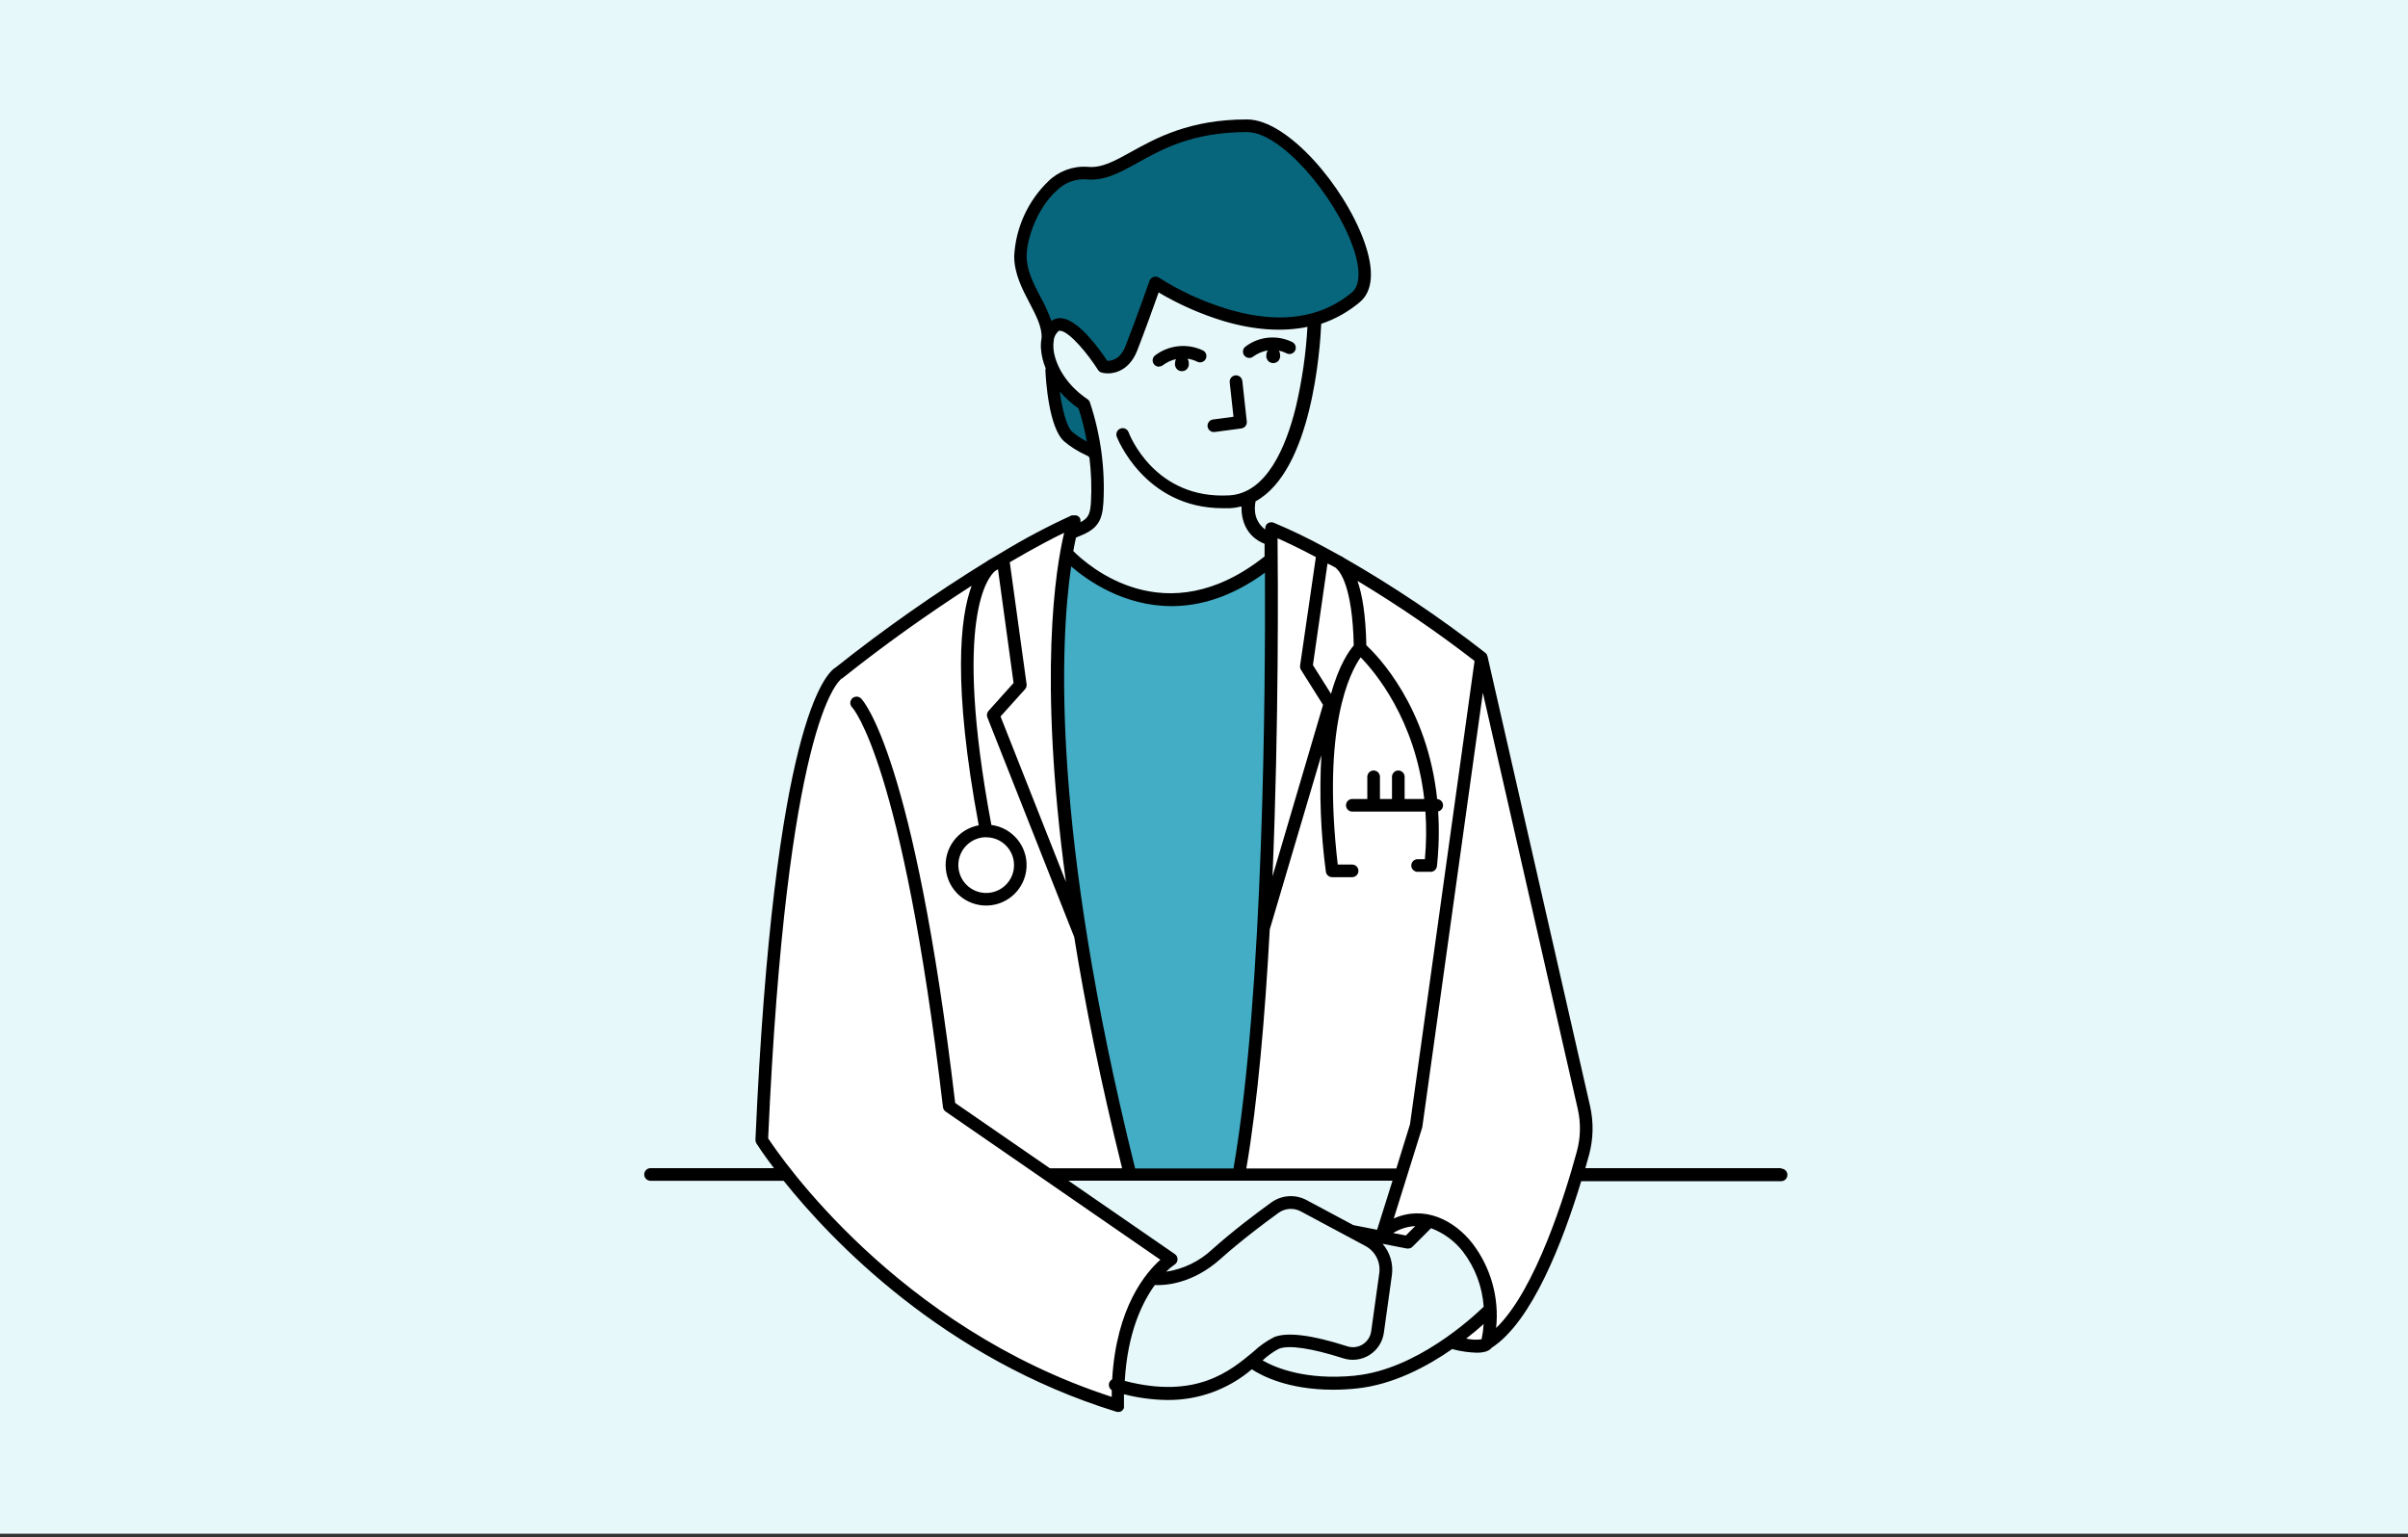
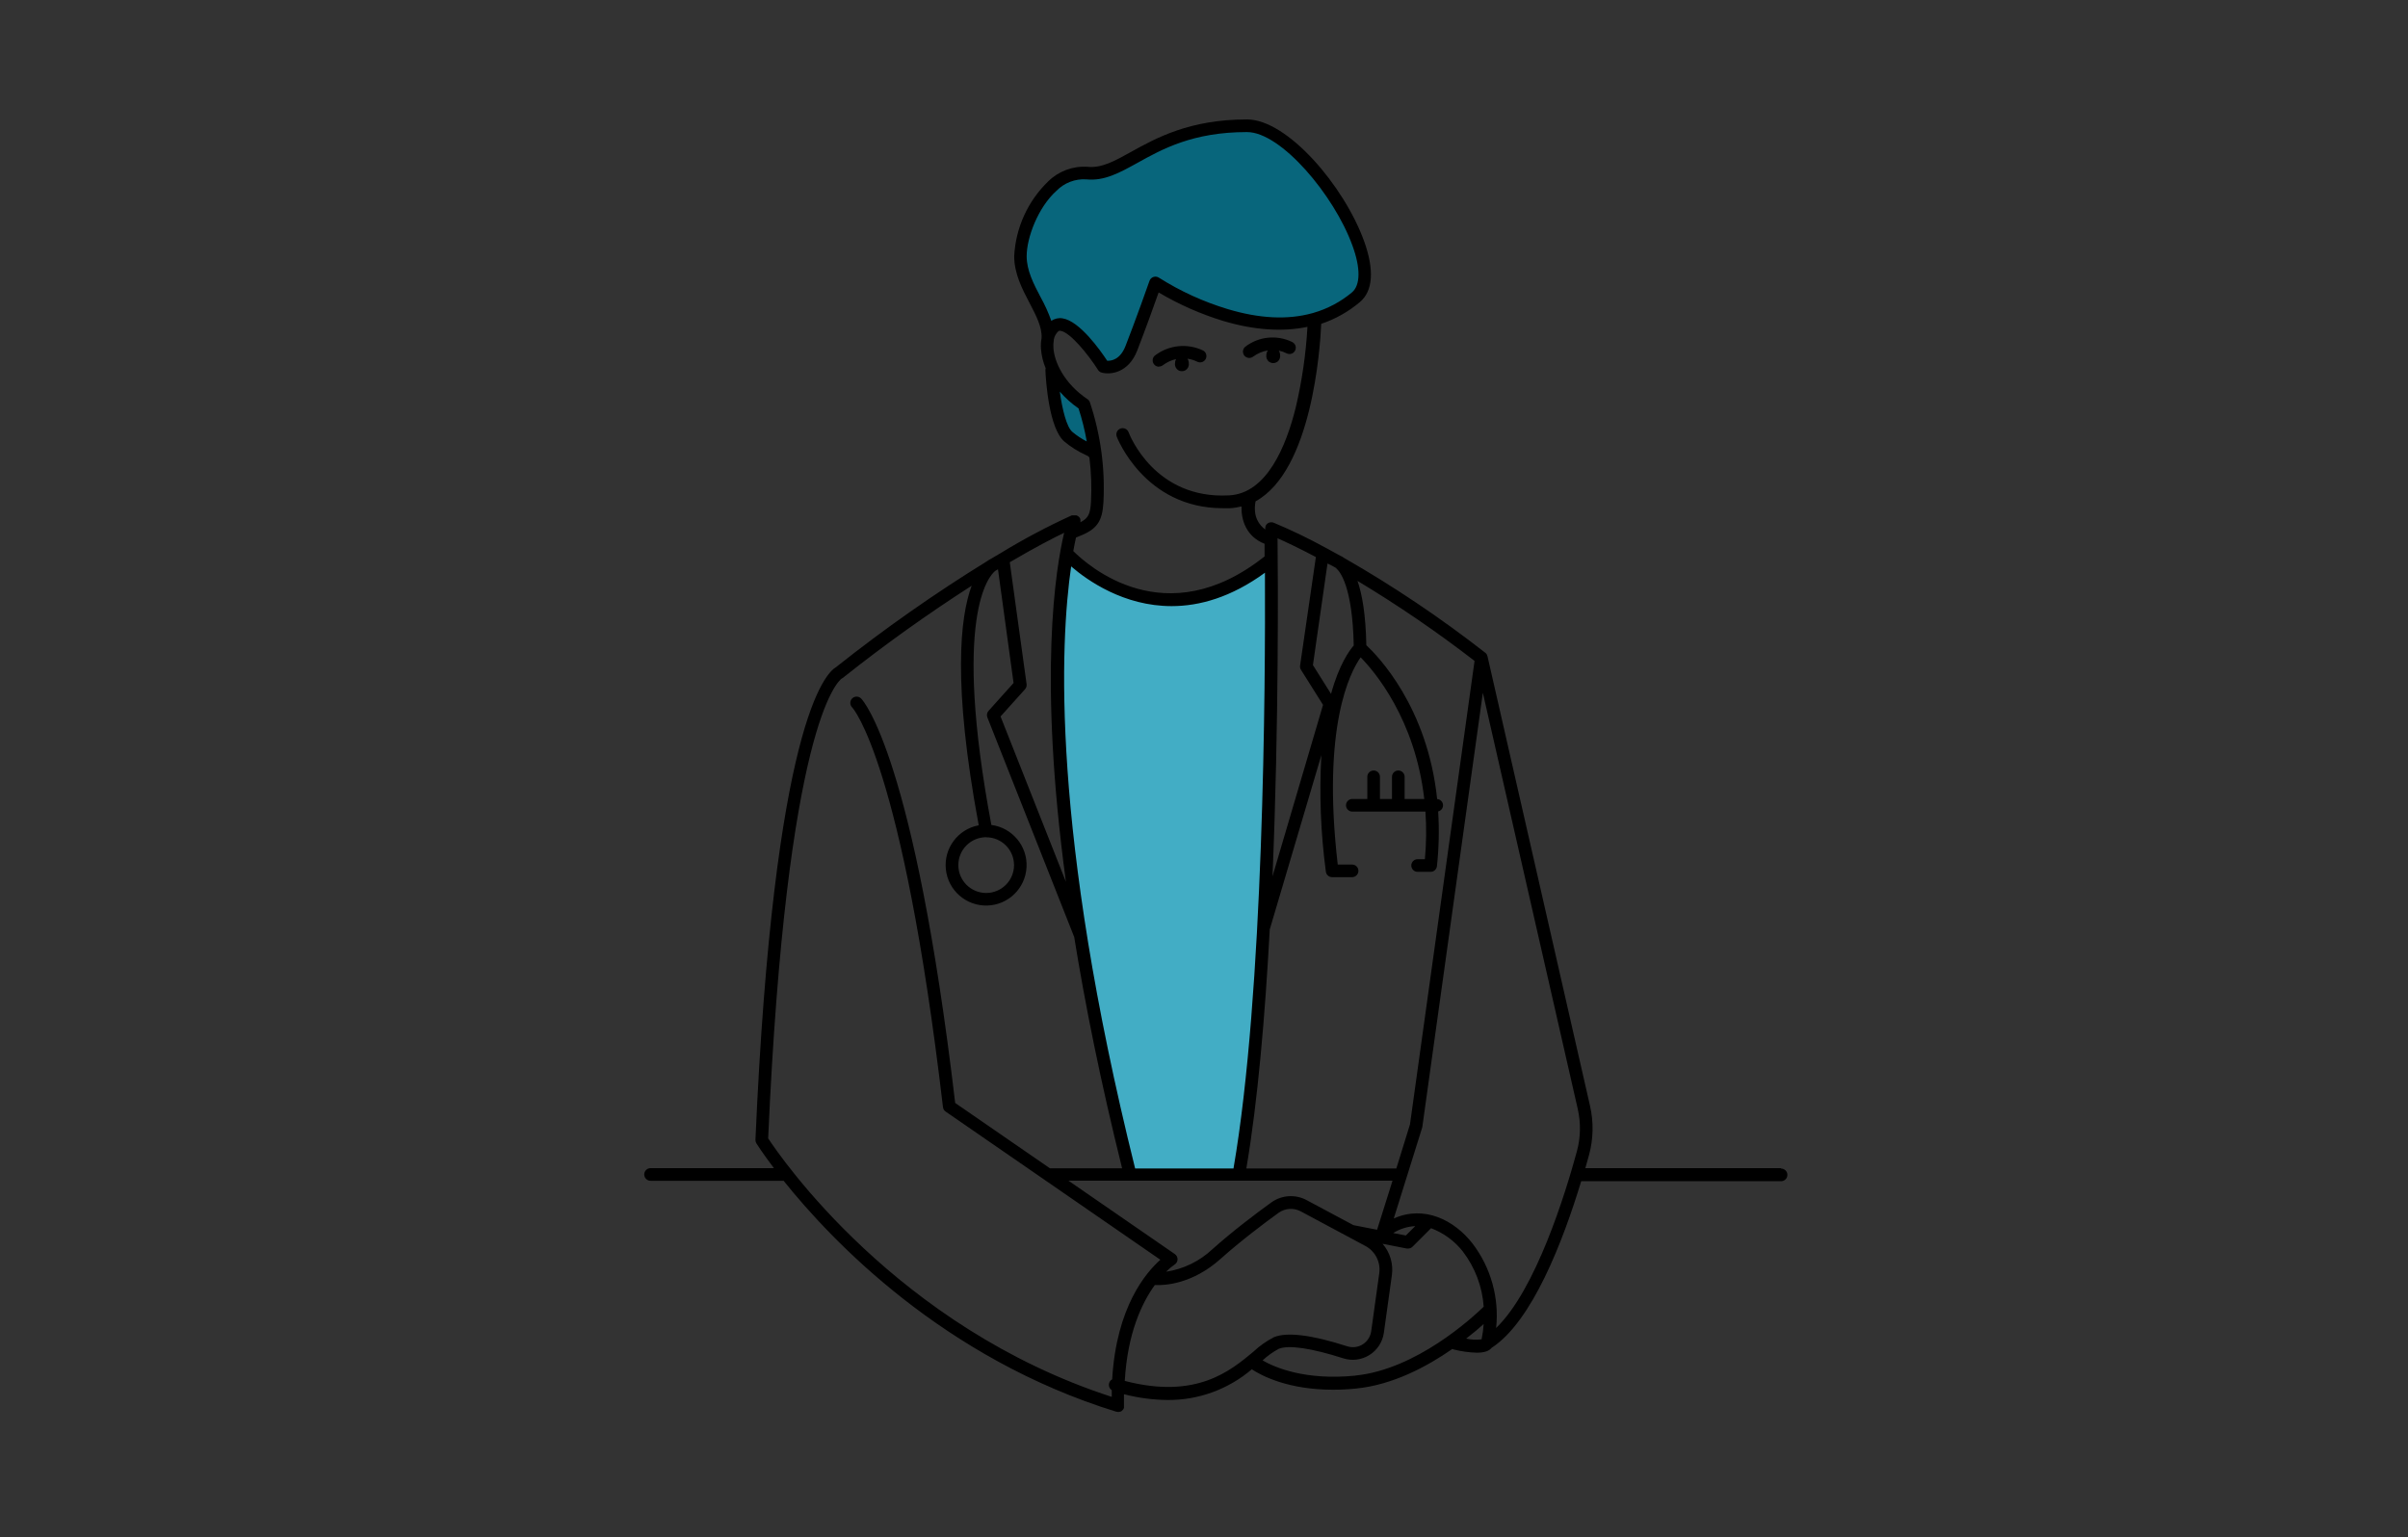
<svg xmlns="http://www.w3.org/2000/svg" width="686px" height="438px" viewBox="0 0 686 438" version="1.1">
  <rect x="0" y="0" width="686" height="438" fill="#333333" stroke="none" />
  <title>Bytt_fastlege</title>
  <desc>Created with Sketch.</desc>
  <g id="Bytt_fastlege" stroke="none" stroke-width="1" fill="none" fill-rule="evenodd" transform="translate(0, 0)">
-     <rect fill="#E7F8FA" x="0" y="0" width="686" height="437" />
    <g id="fastlege" transform="translate(183, 34)" fill-rule="nonzero">
      <g id="Layer_2" transform="translate(34, 1.4)">
-         <path d="M145.452,116.4 C145.452,116.4 183.48,131.604 204.804,152.124 L233.1,277.392 L235.308,286.572 L233.1,297.456 C233.1,297.456 221.268,334.8 208.32,346.308 C208.32,346.308 209.664,349.356 198.324,346.308 L208.044,338.388 C208.044,338.388 205.056,319.944 197.496,316.608 C189.936,313.272 187.776,312.468 187.776,312.468 L184.44,317.832 L177.048,316.632 L183.048,299.136 L136.44,299.52 L141.384,258.48 L143.376,209.664 L145.44,146.064 L145.452,116.4 Z" id="Path" fill="#FFFFFF" />
-         <path d="M88.62,113.64 C86.706,123.03 85.443,132.54 84.84,142.104 C84.3,155.064 84.84,179.388 84.84,179.388 L89.52,226.572 L104.652,298.2 L81.96,299.16 L116.184,322.932 C116.184,322.932 101.232,336.624 101.592,364.368 C101.592,364.368 76.74,359.736 43.236,334.368 C9.732,309 0.72,288.36 0.72,288.36 L4.152,231.96 L8.112,198.78 L15.312,167.796 L19.824,157.536 L67.008,125.004 L88.62,113.64 Z" id="Path" fill="#FFFFFF" />
        <path d="M87.324,123.492 C87.324,123.492 98.532,132.588 108.012,134.52 C117.492,136.452 122.928,134.34 132.672,131.352 C142.416,128.364 145.452,123.492 145.452,123.492 C145.452,123.492 143.448,262.008 138.384,283.464 L136.452,299.496 L106.08,299.496 L96.108,257.76 L89.088,222.228 L86.604,197.208 L84.6,155.208 L86.148,129.216 L87.324,123.492 Z" id="Path" fill="#42ADC5" />
        <polygon id="Path" fill="#08667C" points="83.076 72.18 91.764 79.596 93.888 92.796 85.752 87.672" />
        <path d="M76.38,45.204 L82.38,58.02 L85.836,56.904 L90.636,59.916 L97.332,69.06 L101.892,68.616 L105.792,62.484 L112.596,45.204 C112.596,45.204 122.4,51.204 131.436,53.904 C140.472,56.604 153.036,56.304 153.036,56.304 C153.036,56.304 164.088,54.072 168.636,50.064 C173.184,46.056 170.868,36.24 170.868,36.24 L162.168,18.516 L149.58,5.316 L140.436,0.636 L127.956,0.636 L111.336,6.768 L99.6,12.66 L91.908,13.776 L87.348,14.556 L79.992,20.556 L75.516,29.58 L74.316,36.6 L76.38,45.204 Z" id="Path" fill="#08667C" />
      </g>
      <g id="Layer_1" fill="#000000">
-         <path d="M162.952,89.072 L163.192,89.072 L170.644,88.076 C171.612,87.945 172.298,87.067 172.192,86.096 L170.92,74.552 C170.849,73.909 170.441,73.352 169.849,73.092 C169.256,72.832 168.57,72.907 168.049,73.29 C167.527,73.673 167.249,74.305 167.32,74.948 L168.4,84.74 L162.688,85.508 C162.045,85.551 161.474,85.934 161.189,86.512 C160.905,87.09 160.95,87.776 161.309,88.312 C161.668,88.847 162.285,89.151 162.928,89.108 L162.952,89.072 Z" id="Path" />
-         <path d="M324.4,298.844 L268.636,298.844 C269.008,297.536 269.368,296.264 269.692,295.076 C270.929,290.522 271.028,285.733 269.98,281.132 L240.772,153.032 L240.772,153.032 C240.724,152.857 240.655,152.687 240.568,152.528 L240.568,152.444 C240.472,152.3 240.354,152.17 240.22,152.06 L240.22,152.06 C227.449,142.08 213.978,133.029 199.912,124.976 C199.595,124.727 199.243,124.525 198.868,124.376 C197.476,123.596 196.156,122.876 194.908,122.204 C194.775,122.109 194.629,122.033 194.476,121.976 C189.769,119.398 184.93,117.066 179.98,114.992 C179.715,114.864 179.422,114.802 179.128,114.812 L179.128,114.812 C178.591,114.817 178.086,115.069 177.76,115.496 C177.72,115.537 177.684,115.581 177.652,115.628 C177.648,115.66 177.648,115.692 177.652,115.724 C177.605,115.796 177.565,115.872 177.532,115.952 L177.532,115.952 C177.528,115.984 177.528,116.016 177.532,116.048 C177.503,116.126 177.478,116.206 177.46,116.288 C177.454,116.352 177.454,116.416 177.46,116.48 C177.46,116.48 177.46,116.576 177.46,116.624 L177.46,116.876 C175.792,115.676 173.86,113.276 174.688,108.848 C190.696,100.076 193.072,65.504 193.396,58.268 C197.422,56.918 201.156,54.817 204.4,52.076 C208.156,48.932 208.564,42.92 205.6,34.688 C199.924,19.004 183.796,0.044 172.264,0.032 L172.156,0.032 C155.908,0.032 146.284,5.36 139.264,9.26 C134.548,11.876 130.864,13.94 126.844,13.532 C122.672,13.242 118.577,14.758 115.6,17.696 C109.797,23.316 106.34,30.928 105.928,38.996 C105.928,43.988 108.256,48.428 110.308,52.34 C112.144,55.868 113.908,59.192 113.728,62.336 C113.545,63.317 113.484,64.316 113.548,65.312 C113.691,67.257 114.149,69.166 114.904,70.964 C114.839,71.161 114.811,71.369 114.82,71.576 C114.94,74.3 115.804,88.1 120.244,91.832 C122.046,93.336 124.039,94.595 126.172,95.576 C126.484,95.732 126.868,95.912 127.084,96.032 C127.158,96.172 127.251,96.301 127.36,96.416 C127.876,100.579 128.024,104.779 127.804,108.968 C127.6,112.4 127.096,113.612 124.804,114.8 L124.804,114.8 C124.81,114.744 124.81,114.688 124.804,114.632 C124.81,114.572 124.81,114.512 124.804,114.452 C124.81,114.392 124.81,114.332 124.804,114.272 C124.81,114.216 124.81,114.16 124.804,114.104 C124.788,114.039 124.768,113.975 124.744,113.912 C124.749,113.876 124.749,113.84 124.744,113.804 C124.744,113.804 124.744,113.804 124.744,113.804 L124.636,113.624 L124.564,113.504 C124.527,113.45 124.487,113.398 124.444,113.348 L124.336,113.24 L124.192,113.132 C124.138,113.075 124.072,113.03 124,113 L123.856,112.928 L123.676,112.844 L123.676,112.844 L123.568,112.844 L123.364,112.844 L122.8,112.844 L122.608,112.844 L122.452,112.844 L122.32,112.844 C115.367,116.016 108.611,119.602 102.088,123.584 C101.943,123.648 101.806,123.728 101.68,123.824 L99.28,125.24 L99.28,125.24 C98.93,125.402 98.6,125.603 98.296,125.84 C83.339,135.054 68.946,145.152 55.192,156.08 C52.252,157.748 37.432,172.028 32.212,290.768 C32.199,291.128 32.295,291.484 32.488,291.788 C32.56,291.908 34.228,294.56 37.48,298.844 L2.332,298.844 C1.338,298.844 0.532,299.65 0.532,300.644 C0.532,301.638 1.338,302.444 2.332,302.444 L39.844,302.444 C39.976,302.456 40.108,302.456 40.24,302.444 C53.968,319.604 85.84,353.084 135.04,368.252 L135.1,368.252 C135.253,368.294 135.41,368.319 135.568,368.324 L135.568,368.324 C135.728,368.324 135.886,368.293 136.036,368.24 L136.132,368.24 C136.293,368.193 136.444,368.116 136.576,368.012 L136.576,368.012 C136.703,367.916 136.816,367.803 136.912,367.676 L136.972,367.592 C137.074,367.454 137.151,367.3 137.2,367.136 L137.2,367.136 C137.2,367.136 137.2,367.064 137.2,367.028 L137.2,366.86 C137.2,366.788 137.2,366.728 137.2,366.656 L137.2,366.56 C137.2,365.432 137.2,364.34 137.2,363.26 C141.278,364.314 145.469,364.866 149.68,364.904 C158.452,364.957 166.949,361.852 173.62,356.156 C176.392,357.98 183.916,361.976 196.768,361.976 C198.96,361.977 201.151,361.865 203.332,361.64 C213.784,360.608 223.552,355.376 230.752,350.36 C230.891,350.437 231.041,350.494 231.196,350.528 C233.325,351.062 235.506,351.364 237.7,351.428 C239.812,351.428 241.216,350.96 241.912,350.06 C253.504,342.572 262.312,319.544 267.46,302.564 L324.4,302.564 C325.394,302.564 326.2,301.758 326.2,300.764 C326.2,299.77 325.394,298.964 324.4,298.964 L324.4,298.844 Z M209.308,316.4 L202.564,315.08 L189.256,307.964 C186.059,306.233 182.154,306.48 179.2,308.6 C174.76,311.804 168.256,316.712 162.4,321.932 C158.758,325.368 154.152,327.608 149.2,328.352 C149.932,327.603 150.736,326.928 151.6,326.336 C152.123,326.026 152.45,325.468 152.464,324.86 C152.484,324.248 152.19,323.669 151.684,323.324 L121.372,302.408 L213.712,302.408 L209.308,316.4 Z M109.468,161 L104.668,126.2 C111.712,122.06 116.98,119.336 120.16,117.8 C117.76,127.952 112.708,158.42 120.664,217.268 L102.04,170.144 L108.988,162.416 C109.343,162.034 109.518,161.519 109.468,161 L109.468,161 Z M122.164,127.4 C126.772,131.372 137.128,138.704 150.772,138.704 C158.692,138.704 167.716,136.22 177.364,129.188 C177.508,161.588 177.04,248.96 168.4,298.94 L140.38,298.94 C116.464,202.664 118.972,149.348 122.164,127.304 L122.164,127.4 Z M197.692,127.964 C198.688,128.792 202.312,133.004 202.66,149.912 C201.4,151.364 198.472,155.396 196.192,163.712 L191.032,155.504 L195.184,126.56 C196,126.908 196.84,127.4 197.692,127.868 L197.692,127.964 Z M187.372,155.648 C187.312,156.065 187.401,156.49 187.624,156.848 L193.912,166.844 L179.512,215.708 C181.36,171.812 181.072,130.256 180.952,119.372 C183.196,120.368 186.952,122.108 191.872,124.724 L187.372,155.648 Z M214.792,298.94 L172.06,298.94 C175.312,279.848 177.4,255.488 178.732,230.816 C178.732,230.816 178.732,230.816 178.732,230.816 L193.432,181.172 C192.814,192.248 193.244,203.357 194.716,214.352 C194.825,215.256 195.593,215.937 196.504,215.936 L202.192,215.936 C203.186,215.936 203.992,215.13 203.992,214.136 C203.992,213.142 203.186,212.336 202.192,212.336 L198.1,212.336 C193.54,173.036 201.616,157.544 204.628,153.296 C208.564,157.304 220.144,170.864 222.748,193.652 L217.156,193.652 L217.156,187.34 C217.156,186.346 216.35,185.54 215.356,185.54 C214.362,185.54 213.556,186.346 213.556,187.34 L213.556,193.652 L210.124,193.652 L210.124,187.34 C210.124,186.346 209.318,185.54 208.324,185.54 C207.33,185.54 206.524,186.346 206.524,187.34 L206.524,193.652 L202.252,193.652 C201.258,193.652 200.452,194.458 200.452,195.452 C200.452,196.446 201.258,197.252 202.252,197.252 L223.084,197.252 C223.395,201.769 223.343,206.303 222.928,210.812 L220.852,210.812 C219.858,210.812 219.052,211.618 219.052,212.612 C219.052,213.606 219.858,214.412 220.852,214.412 L224.56,214.412 C225.482,214.412 226.256,213.72 226.36,212.804 C226.917,207.623 227.034,202.404 226.708,197.204 C227.575,197.006 228.165,196.202 228.093,195.315 C228.021,194.429 227.308,193.73 226.42,193.676 C223.66,167.36 209.488,152.876 206.248,149.84 C206.068,141.044 205.048,135.296 203.728,131.516 C215.278,138.462 226.412,146.074 237.076,154.316 L218.68,286.376 L214.792,298.94 Z M113.452,50.672 C111.496,46.952 109.48,43.1 109.48,38.996 C109.48,33.716 112.72,25.088 117.964,20.372 C120.191,18.091 123.304,16.899 126.484,17.108 C131.596,17.636 135.964,15.212 141.028,12.416 C148.072,8.492 156.844,3.632 172.168,3.632 L172.264,3.632 C181.948,3.632 197.08,21.632 202.264,35.912 C204.664,42.404 204.568,47.288 202.144,49.316 C198.933,52.002 195.198,53.988 191.176,55.148 C191.027,55.168 190.882,55.208 190.744,55.268 C183.82,57.164 175.816,56.792 166.744,54.068 C159.845,51.988 153.261,48.981 147.172,45.128 C146.708,44.82 146.13,44.74 145.6,44.912 C145.071,45.089 144.655,45.501 144.472,46.028 C144.472,46.136 140.212,58.028 137.644,64.58 C136.12,68.492 133.6,68.84 132.424,68.792 C130.468,65.816 124.564,57.452 119.704,56.708 C118.587,56.516 117.439,56.775 116.512,57.428 C115.68,55.095 114.657,52.836 113.452,50.672 L113.452,50.672 Z M122.512,89.072 C120.844,87.68 119.62,82.604 118.912,77.576 C120.489,79.393 122.287,81.005 124.264,82.376 C125.26,85.454 126.042,88.598 126.604,91.784 C125.141,91.038 123.769,90.129 122.512,89.072 L122.512,89.072 Z M131.344,109.172 C131.867,99.49 130.556,89.796 127.48,80.6 C127.352,80.246 127.112,79.942 126.796,79.736 C119.992,75.152 117.316,68.936 117.1,65.084 C117.049,64.39 117.085,63.693 117.208,63.008 C117.215,62.94 117.215,62.872 117.208,62.804 C117.358,61.884 117.809,61.039 118.492,60.404 C118.671,60.251 118.913,60.197 119.14,60.26 C121.876,60.668 127.024,67.016 129.808,71.396 C130.043,71.778 130.418,72.053 130.852,72.164 C133.252,72.824 138.448,72.356 140.98,65.876 C142.9,60.944 145.78,53.072 147.076,49.328 C152.903,52.78 159.124,55.519 165.604,57.488 C174.316,60.068 182.404,60.608 189.472,59.132 C189.035,66.854 187.922,74.524 186.148,82.052 C183.4,93.188 177.88,106.58 167.188,107.144 C145.996,108.344 138.808,89.96 138.508,89.144 C138.152,88.225 137.123,87.764 136.2,88.109 C135.277,88.454 134.803,89.477 135.136,90.404 C135.208,90.608 143.008,110.804 165.328,110.804 C166,110.804 166.684,110.804 167.38,110.804 C168.494,110.744 169.599,110.575 170.68,110.3 C170.596,114.08 171.94,118.844 177.256,120.944 C177.256,121.988 177.256,123.212 177.256,124.544 C148.996,146.972 126.856,127.088 122.764,123.02 C123.028,121.52 123.292,120.236 123.532,119.168 L124.624,118.712 C129.496,116.792 131.044,114.548 131.344,109.172 L131.344,109.172 Z M35.836,290.372 C41.056,172.676 55.6,160.16 56.884,159.26 C57.088,159.26 57.088,159.164 57.292,159.008 C69.02,149.699 81.207,140.985 93.808,132.896 C90.508,141.812 88.324,160.844 95.824,201.152 C89.906,202.25 85.828,207.714 86.459,213.7 C87.09,219.685 92.218,224.179 98.235,224.018 C104.252,223.858 109.133,219.097 109.444,213.087 C109.755,207.076 105.392,201.837 99.424,201.056 C88.276,141.5 98.728,130.136 100.504,128.684 L101.308,128.204 L105.748,160.604 L98.62,168.548 C98.163,169.053 98.032,169.775 98.284,170.408 L123.028,233 C126.124,252.2 130.528,274.136 136.672,298.892 L116.116,298.892 L89.116,280.268 C77.44,181.508 62.968,165.728 62.356,165.068 C61.912,164.583 61.238,164.379 60.599,164.536 C59.961,164.693 59.459,165.186 59.29,165.822 C59.121,166.457 59.312,167.135 59.788,167.588 C59.932,167.732 74.092,183.188 85.636,281.456 C85.692,281.972 85.973,282.438 86.404,282.728 L114.544,302.144 L114.544,302.144 L147.568,324.944 C143.524,328.544 135.052,338.312 133.84,359.012 C133.28,359.315 132.922,359.89 132.897,360.526 C132.873,361.162 133.185,361.763 133.72,362.108 C133.72,362.732 133.72,363.368 133.72,364.016 C72.4,344.12 39.268,295.592 35.836,290.348 L35.836,290.372 Z M97.948,204.572 C102.329,204.572 105.88,208.123 105.88,212.504 C105.88,216.885 102.329,220.436 97.948,220.436 C93.567,220.436 90.016,216.885 90.016,212.504 C90.01,210.396 90.842,208.372 92.331,206.88 C93.819,205.387 95.84,204.548 97.948,204.548 L97.948,204.572 Z M137.428,359.492 C138.208,345.764 142.372,337.136 145.984,332.156 C148.888,332.288 156.7,331.868 164.74,324.68 C170.476,319.556 176.884,314.732 181.24,311.576 C183.096,310.243 185.548,310.08 187.564,311.156 L205.984,321.02 C208.795,322.527 210.371,325.625 209.932,328.784 L207.64,345.26 C207.437,346.812 206.559,348.196 205.24,349.04 C203.922,349.878 202.298,350.085 200.812,349.604 C190.66,346.34 183.64,345.476 179.92,347.012 C177.782,348.108 175.81,349.502 174.064,351.152 C167.524,356.6 157.816,364.772 137.428,359.468 L137.428,359.492 Z M203.092,357.968 C188.86,359.372 180.208,355.652 176.692,353.624 C178.07,352.332 179.611,351.227 181.276,350.336 C184.06,349.136 190.768,350.168 199.684,353.036 C202.193,353.832 204.926,353.481 207.153,352.077 C209.38,350.673 210.875,348.359 211.24,345.752 L213.532,329.288 C213.961,326.081 212.996,322.844 210.88,320.396 L217.804,321.752 C217.916,321.764 218.028,321.764 218.14,321.752 C218.617,321.752 219.075,321.562 219.412,321.224 L224.68,315.956 C228.252,317.294 231.387,319.59 233.74,322.592 C237.218,327.141 239.284,332.611 239.68,338.324 C236.476,341.432 220.456,356.228 203.092,357.944 L203.092,357.968 Z M213.892,317.336 C215.787,316.155 217.95,315.474 220.18,315.356 L217.504,318.032 L213.892,317.336 Z M234.664,347.432 C236.668,345.884 238.36,344.444 239.668,343.256 C239.578,344.72 239.382,346.176 239.08,347.612 C237.616,347.81 236.128,347.741 234.688,347.408 L234.664,347.432 Z M243.22,344.384 C244.135,335.826 241.748,327.242 236.548,320.384 C231.304,313.604 222.712,309.32 214.06,313.184 L222.148,287.312 C222.175,287.218 222.195,287.121 222.208,287.024 L239.44,163.4 L266.464,281.924 C267.389,285.946 267.303,290.135 266.212,294.116 C262.924,306.2 254.512,333.5 243.244,344.36 L243.22,344.384 Z" id="Shape" />
+         <path d="M324.4,298.844 L268.636,298.844 C269.008,297.536 269.368,296.264 269.692,295.076 C270.929,290.522 271.028,285.733 269.98,281.132 L240.772,153.032 L240.772,153.032 C240.724,152.857 240.655,152.687 240.568,152.528 L240.568,152.444 C240.472,152.3 240.354,152.17 240.22,152.06 L240.22,152.06 C227.449,142.08 213.978,133.029 199.912,124.976 C199.595,124.727 199.243,124.525 198.868,124.376 C197.476,123.596 196.156,122.876 194.908,122.204 C194.775,122.109 194.629,122.033 194.476,121.976 C189.769,119.398 184.93,117.066 179.98,114.992 C179.715,114.864 179.422,114.802 179.128,114.812 L179.128,114.812 C178.591,114.817 178.086,115.069 177.76,115.496 C177.72,115.537 177.684,115.581 177.652,115.628 C177.648,115.66 177.648,115.692 177.652,115.724 C177.605,115.796 177.565,115.872 177.532,115.952 L177.532,115.952 C177.528,115.984 177.528,116.016 177.532,116.048 C177.503,116.126 177.478,116.206 177.46,116.288 C177.454,116.352 177.454,116.416 177.46,116.48 C177.46,116.48 177.46,116.576 177.46,116.624 L177.46,116.876 C175.792,115.676 173.86,113.276 174.688,108.848 C190.696,100.076 193.072,65.504 193.396,58.268 C197.422,56.918 201.156,54.817 204.4,52.076 C208.156,48.932 208.564,42.92 205.6,34.688 C199.924,19.004 183.796,0.044 172.264,0.032 L172.156,0.032 C155.908,0.032 146.284,5.36 139.264,9.26 C134.548,11.876 130.864,13.94 126.844,13.532 C122.672,13.242 118.577,14.758 115.6,17.696 C109.797,23.316 106.34,30.928 105.928,38.996 C105.928,43.988 108.256,48.428 110.308,52.34 C112.144,55.868 113.908,59.192 113.728,62.336 C113.545,63.317 113.484,64.316 113.548,65.312 C113.691,67.257 114.149,69.166 114.904,70.964 C114.839,71.161 114.811,71.369 114.82,71.576 C114.94,74.3 115.804,88.1 120.244,91.832 C122.046,93.336 124.039,94.595 126.172,95.576 C126.484,95.732 126.868,95.912 127.084,96.032 C127.158,96.172 127.251,96.301 127.36,96.416 C127.876,100.579 128.024,104.779 127.804,108.968 C127.6,112.4 127.096,113.612 124.804,114.8 L124.804,114.8 C124.81,114.744 124.81,114.688 124.804,114.632 C124.81,114.572 124.81,114.512 124.804,114.452 C124.81,114.392 124.81,114.332 124.804,114.272 C124.81,114.216 124.81,114.16 124.804,114.104 C124.788,114.039 124.768,113.975 124.744,113.912 C124.749,113.876 124.749,113.84 124.744,113.804 C124.744,113.804 124.744,113.804 124.744,113.804 L124.636,113.624 L124.564,113.504 C124.527,113.45 124.487,113.398 124.444,113.348 L124.336,113.24 L124.192,113.132 C124.138,113.075 124.072,113.03 124,113 L123.856,112.928 L123.676,112.844 L123.676,112.844 L123.568,112.844 L123.364,112.844 L122.8,112.844 L122.608,112.844 L122.452,112.844 L122.32,112.844 C115.367,116.016 108.611,119.602 102.088,123.584 C101.943,123.648 101.806,123.728 101.68,123.824 L99.28,125.24 L99.28,125.24 C98.93,125.402 98.6,125.603 98.296,125.84 C83.339,135.054 68.946,145.152 55.192,156.08 C52.252,157.748 37.432,172.028 32.212,290.768 C32.199,291.128 32.295,291.484 32.488,291.788 C32.56,291.908 34.228,294.56 37.48,298.844 L2.332,298.844 C1.338,298.844 0.532,299.65 0.532,300.644 C0.532,301.638 1.338,302.444 2.332,302.444 L39.844,302.444 C39.976,302.456 40.108,302.456 40.24,302.444 C53.968,319.604 85.84,353.084 135.04,368.252 L135.1,368.252 C135.253,368.294 135.41,368.319 135.568,368.324 L135.568,368.324 C135.728,368.324 135.886,368.293 136.036,368.24 L136.132,368.24 C136.293,368.193 136.444,368.116 136.576,368.012 L136.576,368.012 C136.703,367.916 136.816,367.803 136.912,367.676 L136.972,367.592 C137.074,367.454 137.151,367.3 137.2,367.136 L137.2,367.136 C137.2,367.136 137.2,367.064 137.2,367.028 L137.2,366.86 C137.2,366.788 137.2,366.728 137.2,366.656 L137.2,366.56 C137.2,365.432 137.2,364.34 137.2,363.26 C141.278,364.314 145.469,364.866 149.68,364.904 C158.452,364.957 166.949,361.852 173.62,356.156 C176.392,357.98 183.916,361.976 196.768,361.976 C198.96,361.977 201.151,361.865 203.332,361.64 C213.784,360.608 223.552,355.376 230.752,350.36 C230.891,350.437 231.041,350.494 231.196,350.528 C233.325,351.062 235.506,351.364 237.7,351.428 C239.812,351.428 241.216,350.96 241.912,350.06 C253.504,342.572 262.312,319.544 267.46,302.564 L324.4,302.564 C325.394,302.564 326.2,301.758 326.2,300.764 C326.2,299.77 325.394,298.964 324.4,298.964 L324.4,298.844 Z M209.308,316.4 L202.564,315.08 L189.256,307.964 C186.059,306.233 182.154,306.48 179.2,308.6 C174.76,311.804 168.256,316.712 162.4,321.932 C158.758,325.368 154.152,327.608 149.2,328.352 C149.932,327.603 150.736,326.928 151.6,326.336 C152.123,326.026 152.45,325.468 152.464,324.86 C152.484,324.248 152.19,323.669 151.684,323.324 L121.372,302.408 L213.712,302.408 L209.308,316.4 Z M109.468,161 L104.668,126.2 C111.712,122.06 116.98,119.336 120.16,117.8 C117.76,127.952 112.708,158.42 120.664,217.268 L102.04,170.144 L108.988,162.416 C109.343,162.034 109.518,161.519 109.468,161 L109.468,161 Z M122.164,127.4 C126.772,131.372 137.128,138.704 150.772,138.704 C158.692,138.704 167.716,136.22 177.364,129.188 C177.508,161.588 177.04,248.96 168.4,298.94 L140.38,298.94 C116.464,202.664 118.972,149.348 122.164,127.304 Z M197.692,127.964 C198.688,128.792 202.312,133.004 202.66,149.912 C201.4,151.364 198.472,155.396 196.192,163.712 L191.032,155.504 L195.184,126.56 C196,126.908 196.84,127.4 197.692,127.868 L197.692,127.964 Z M187.372,155.648 C187.312,156.065 187.401,156.49 187.624,156.848 L193.912,166.844 L179.512,215.708 C181.36,171.812 181.072,130.256 180.952,119.372 C183.196,120.368 186.952,122.108 191.872,124.724 L187.372,155.648 Z M214.792,298.94 L172.06,298.94 C175.312,279.848 177.4,255.488 178.732,230.816 C178.732,230.816 178.732,230.816 178.732,230.816 L193.432,181.172 C192.814,192.248 193.244,203.357 194.716,214.352 C194.825,215.256 195.593,215.937 196.504,215.936 L202.192,215.936 C203.186,215.936 203.992,215.13 203.992,214.136 C203.992,213.142 203.186,212.336 202.192,212.336 L198.1,212.336 C193.54,173.036 201.616,157.544 204.628,153.296 C208.564,157.304 220.144,170.864 222.748,193.652 L217.156,193.652 L217.156,187.34 C217.156,186.346 216.35,185.54 215.356,185.54 C214.362,185.54 213.556,186.346 213.556,187.34 L213.556,193.652 L210.124,193.652 L210.124,187.34 C210.124,186.346 209.318,185.54 208.324,185.54 C207.33,185.54 206.524,186.346 206.524,187.34 L206.524,193.652 L202.252,193.652 C201.258,193.652 200.452,194.458 200.452,195.452 C200.452,196.446 201.258,197.252 202.252,197.252 L223.084,197.252 C223.395,201.769 223.343,206.303 222.928,210.812 L220.852,210.812 C219.858,210.812 219.052,211.618 219.052,212.612 C219.052,213.606 219.858,214.412 220.852,214.412 L224.56,214.412 C225.482,214.412 226.256,213.72 226.36,212.804 C226.917,207.623 227.034,202.404 226.708,197.204 C227.575,197.006 228.165,196.202 228.093,195.315 C228.021,194.429 227.308,193.73 226.42,193.676 C223.66,167.36 209.488,152.876 206.248,149.84 C206.068,141.044 205.048,135.296 203.728,131.516 C215.278,138.462 226.412,146.074 237.076,154.316 L218.68,286.376 L214.792,298.94 Z M113.452,50.672 C111.496,46.952 109.48,43.1 109.48,38.996 C109.48,33.716 112.72,25.088 117.964,20.372 C120.191,18.091 123.304,16.899 126.484,17.108 C131.596,17.636 135.964,15.212 141.028,12.416 C148.072,8.492 156.844,3.632 172.168,3.632 L172.264,3.632 C181.948,3.632 197.08,21.632 202.264,35.912 C204.664,42.404 204.568,47.288 202.144,49.316 C198.933,52.002 195.198,53.988 191.176,55.148 C191.027,55.168 190.882,55.208 190.744,55.268 C183.82,57.164 175.816,56.792 166.744,54.068 C159.845,51.988 153.261,48.981 147.172,45.128 C146.708,44.82 146.13,44.74 145.6,44.912 C145.071,45.089 144.655,45.501 144.472,46.028 C144.472,46.136 140.212,58.028 137.644,64.58 C136.12,68.492 133.6,68.84 132.424,68.792 C130.468,65.816 124.564,57.452 119.704,56.708 C118.587,56.516 117.439,56.775 116.512,57.428 C115.68,55.095 114.657,52.836 113.452,50.672 L113.452,50.672 Z M122.512,89.072 C120.844,87.68 119.62,82.604 118.912,77.576 C120.489,79.393 122.287,81.005 124.264,82.376 C125.26,85.454 126.042,88.598 126.604,91.784 C125.141,91.038 123.769,90.129 122.512,89.072 L122.512,89.072 Z M131.344,109.172 C131.867,99.49 130.556,89.796 127.48,80.6 C127.352,80.246 127.112,79.942 126.796,79.736 C119.992,75.152 117.316,68.936 117.1,65.084 C117.049,64.39 117.085,63.693 117.208,63.008 C117.215,62.94 117.215,62.872 117.208,62.804 C117.358,61.884 117.809,61.039 118.492,60.404 C118.671,60.251 118.913,60.197 119.14,60.26 C121.876,60.668 127.024,67.016 129.808,71.396 C130.043,71.778 130.418,72.053 130.852,72.164 C133.252,72.824 138.448,72.356 140.98,65.876 C142.9,60.944 145.78,53.072 147.076,49.328 C152.903,52.78 159.124,55.519 165.604,57.488 C174.316,60.068 182.404,60.608 189.472,59.132 C189.035,66.854 187.922,74.524 186.148,82.052 C183.4,93.188 177.88,106.58 167.188,107.144 C145.996,108.344 138.808,89.96 138.508,89.144 C138.152,88.225 137.123,87.764 136.2,88.109 C135.277,88.454 134.803,89.477 135.136,90.404 C135.208,90.608 143.008,110.804 165.328,110.804 C166,110.804 166.684,110.804 167.38,110.804 C168.494,110.744 169.599,110.575 170.68,110.3 C170.596,114.08 171.94,118.844 177.256,120.944 C177.256,121.988 177.256,123.212 177.256,124.544 C148.996,146.972 126.856,127.088 122.764,123.02 C123.028,121.52 123.292,120.236 123.532,119.168 L124.624,118.712 C129.496,116.792 131.044,114.548 131.344,109.172 L131.344,109.172 Z M35.836,290.372 C41.056,172.676 55.6,160.16 56.884,159.26 C57.088,159.26 57.088,159.164 57.292,159.008 C69.02,149.699 81.207,140.985 93.808,132.896 C90.508,141.812 88.324,160.844 95.824,201.152 C89.906,202.25 85.828,207.714 86.459,213.7 C87.09,219.685 92.218,224.179 98.235,224.018 C104.252,223.858 109.133,219.097 109.444,213.087 C109.755,207.076 105.392,201.837 99.424,201.056 C88.276,141.5 98.728,130.136 100.504,128.684 L101.308,128.204 L105.748,160.604 L98.62,168.548 C98.163,169.053 98.032,169.775 98.284,170.408 L123.028,233 C126.124,252.2 130.528,274.136 136.672,298.892 L116.116,298.892 L89.116,280.268 C77.44,181.508 62.968,165.728 62.356,165.068 C61.912,164.583 61.238,164.379 60.599,164.536 C59.961,164.693 59.459,165.186 59.29,165.822 C59.121,166.457 59.312,167.135 59.788,167.588 C59.932,167.732 74.092,183.188 85.636,281.456 C85.692,281.972 85.973,282.438 86.404,282.728 L114.544,302.144 L114.544,302.144 L147.568,324.944 C143.524,328.544 135.052,338.312 133.84,359.012 C133.28,359.315 132.922,359.89 132.897,360.526 C132.873,361.162 133.185,361.763 133.72,362.108 C133.72,362.732 133.72,363.368 133.72,364.016 C72.4,344.12 39.268,295.592 35.836,290.348 L35.836,290.372 Z M97.948,204.572 C102.329,204.572 105.88,208.123 105.88,212.504 C105.88,216.885 102.329,220.436 97.948,220.436 C93.567,220.436 90.016,216.885 90.016,212.504 C90.01,210.396 90.842,208.372 92.331,206.88 C93.819,205.387 95.84,204.548 97.948,204.548 L97.948,204.572 Z M137.428,359.492 C138.208,345.764 142.372,337.136 145.984,332.156 C148.888,332.288 156.7,331.868 164.74,324.68 C170.476,319.556 176.884,314.732 181.24,311.576 C183.096,310.243 185.548,310.08 187.564,311.156 L205.984,321.02 C208.795,322.527 210.371,325.625 209.932,328.784 L207.64,345.26 C207.437,346.812 206.559,348.196 205.24,349.04 C203.922,349.878 202.298,350.085 200.812,349.604 C190.66,346.34 183.64,345.476 179.92,347.012 C177.782,348.108 175.81,349.502 174.064,351.152 C167.524,356.6 157.816,364.772 137.428,359.468 L137.428,359.492 Z M203.092,357.968 C188.86,359.372 180.208,355.652 176.692,353.624 C178.07,352.332 179.611,351.227 181.276,350.336 C184.06,349.136 190.768,350.168 199.684,353.036 C202.193,353.832 204.926,353.481 207.153,352.077 C209.38,350.673 210.875,348.359 211.24,345.752 L213.532,329.288 C213.961,326.081 212.996,322.844 210.88,320.396 L217.804,321.752 C217.916,321.764 218.028,321.764 218.14,321.752 C218.617,321.752 219.075,321.562 219.412,321.224 L224.68,315.956 C228.252,317.294 231.387,319.59 233.74,322.592 C237.218,327.141 239.284,332.611 239.68,338.324 C236.476,341.432 220.456,356.228 203.092,357.944 L203.092,357.968 Z M213.892,317.336 C215.787,316.155 217.95,315.474 220.18,315.356 L217.504,318.032 L213.892,317.336 Z M234.664,347.432 C236.668,345.884 238.36,344.444 239.668,343.256 C239.578,344.72 239.382,346.176 239.08,347.612 C237.616,347.81 236.128,347.741 234.688,347.408 L234.664,347.432 Z M243.22,344.384 C244.135,335.826 241.748,327.242 236.548,320.384 C231.304,313.604 222.712,309.32 214.06,313.184 L222.148,287.312 C222.175,287.218 222.195,287.121 222.208,287.024 L239.44,163.4 L266.464,281.924 C267.389,285.946 267.303,290.135 266.212,294.116 C262.924,306.2 254.512,333.5 243.244,344.36 L243.22,344.384 Z" id="Shape" />
        <path d="M147.172,70.436 C147.581,70.439 147.978,70.304 148.3,70.052 C149.409,69.22 150.68,68.631 152.032,68.324 C151.833,68.692 151.734,69.106 151.744,69.524 C151.64,70.288 151.99,71.043 152.64,71.459 C153.29,71.874 154.122,71.874 154.772,71.459 C155.422,71.043 155.772,70.288 155.668,69.524 C155.675,69.057 155.546,68.598 155.296,68.204 C156.295,68.344 157.264,68.648 158.164,69.104 C159.042,69.49 160.069,69.119 160.498,68.261 C160.927,67.403 160.608,66.359 159.772,65.888 C155.293,63.731 149.982,64.274 146.032,67.292 C145.444,67.774 145.222,68.573 145.478,69.289 C145.734,70.005 146.412,70.483 147.172,70.484 L147.172,70.436 Z" id="Path" />
        <path d="M172.9,67.988 C173.31,67.988 173.708,67.849 174.028,67.592 C175.262,66.693 176.687,66.094 178.192,65.84 C177.91,66.245 177.759,66.727 177.76,67.22 C177.656,67.984 178.006,68.739 178.656,69.155 C179.306,69.57 180.138,69.57 180.788,69.155 C181.438,68.739 181.788,67.984 181.684,67.22 C181.687,66.752 181.554,66.293 181.3,65.9 C182.054,66.05 182.784,66.3 183.472,66.644 C184.051,66.97 184.762,66.951 185.322,66.594 C185.883,66.237 186.201,65.601 186.15,64.938 C186.1,64.276 185.688,63.695 185.08,63.428 C180.739,61.327 175.583,61.856 171.76,64.796 C170.994,65.426 170.876,66.554 171.496,67.328 C171.839,67.75 172.356,67.993 172.9,67.988 L172.9,67.988 Z" id="Path" />
      </g>
    </g>
  </g>
</svg>